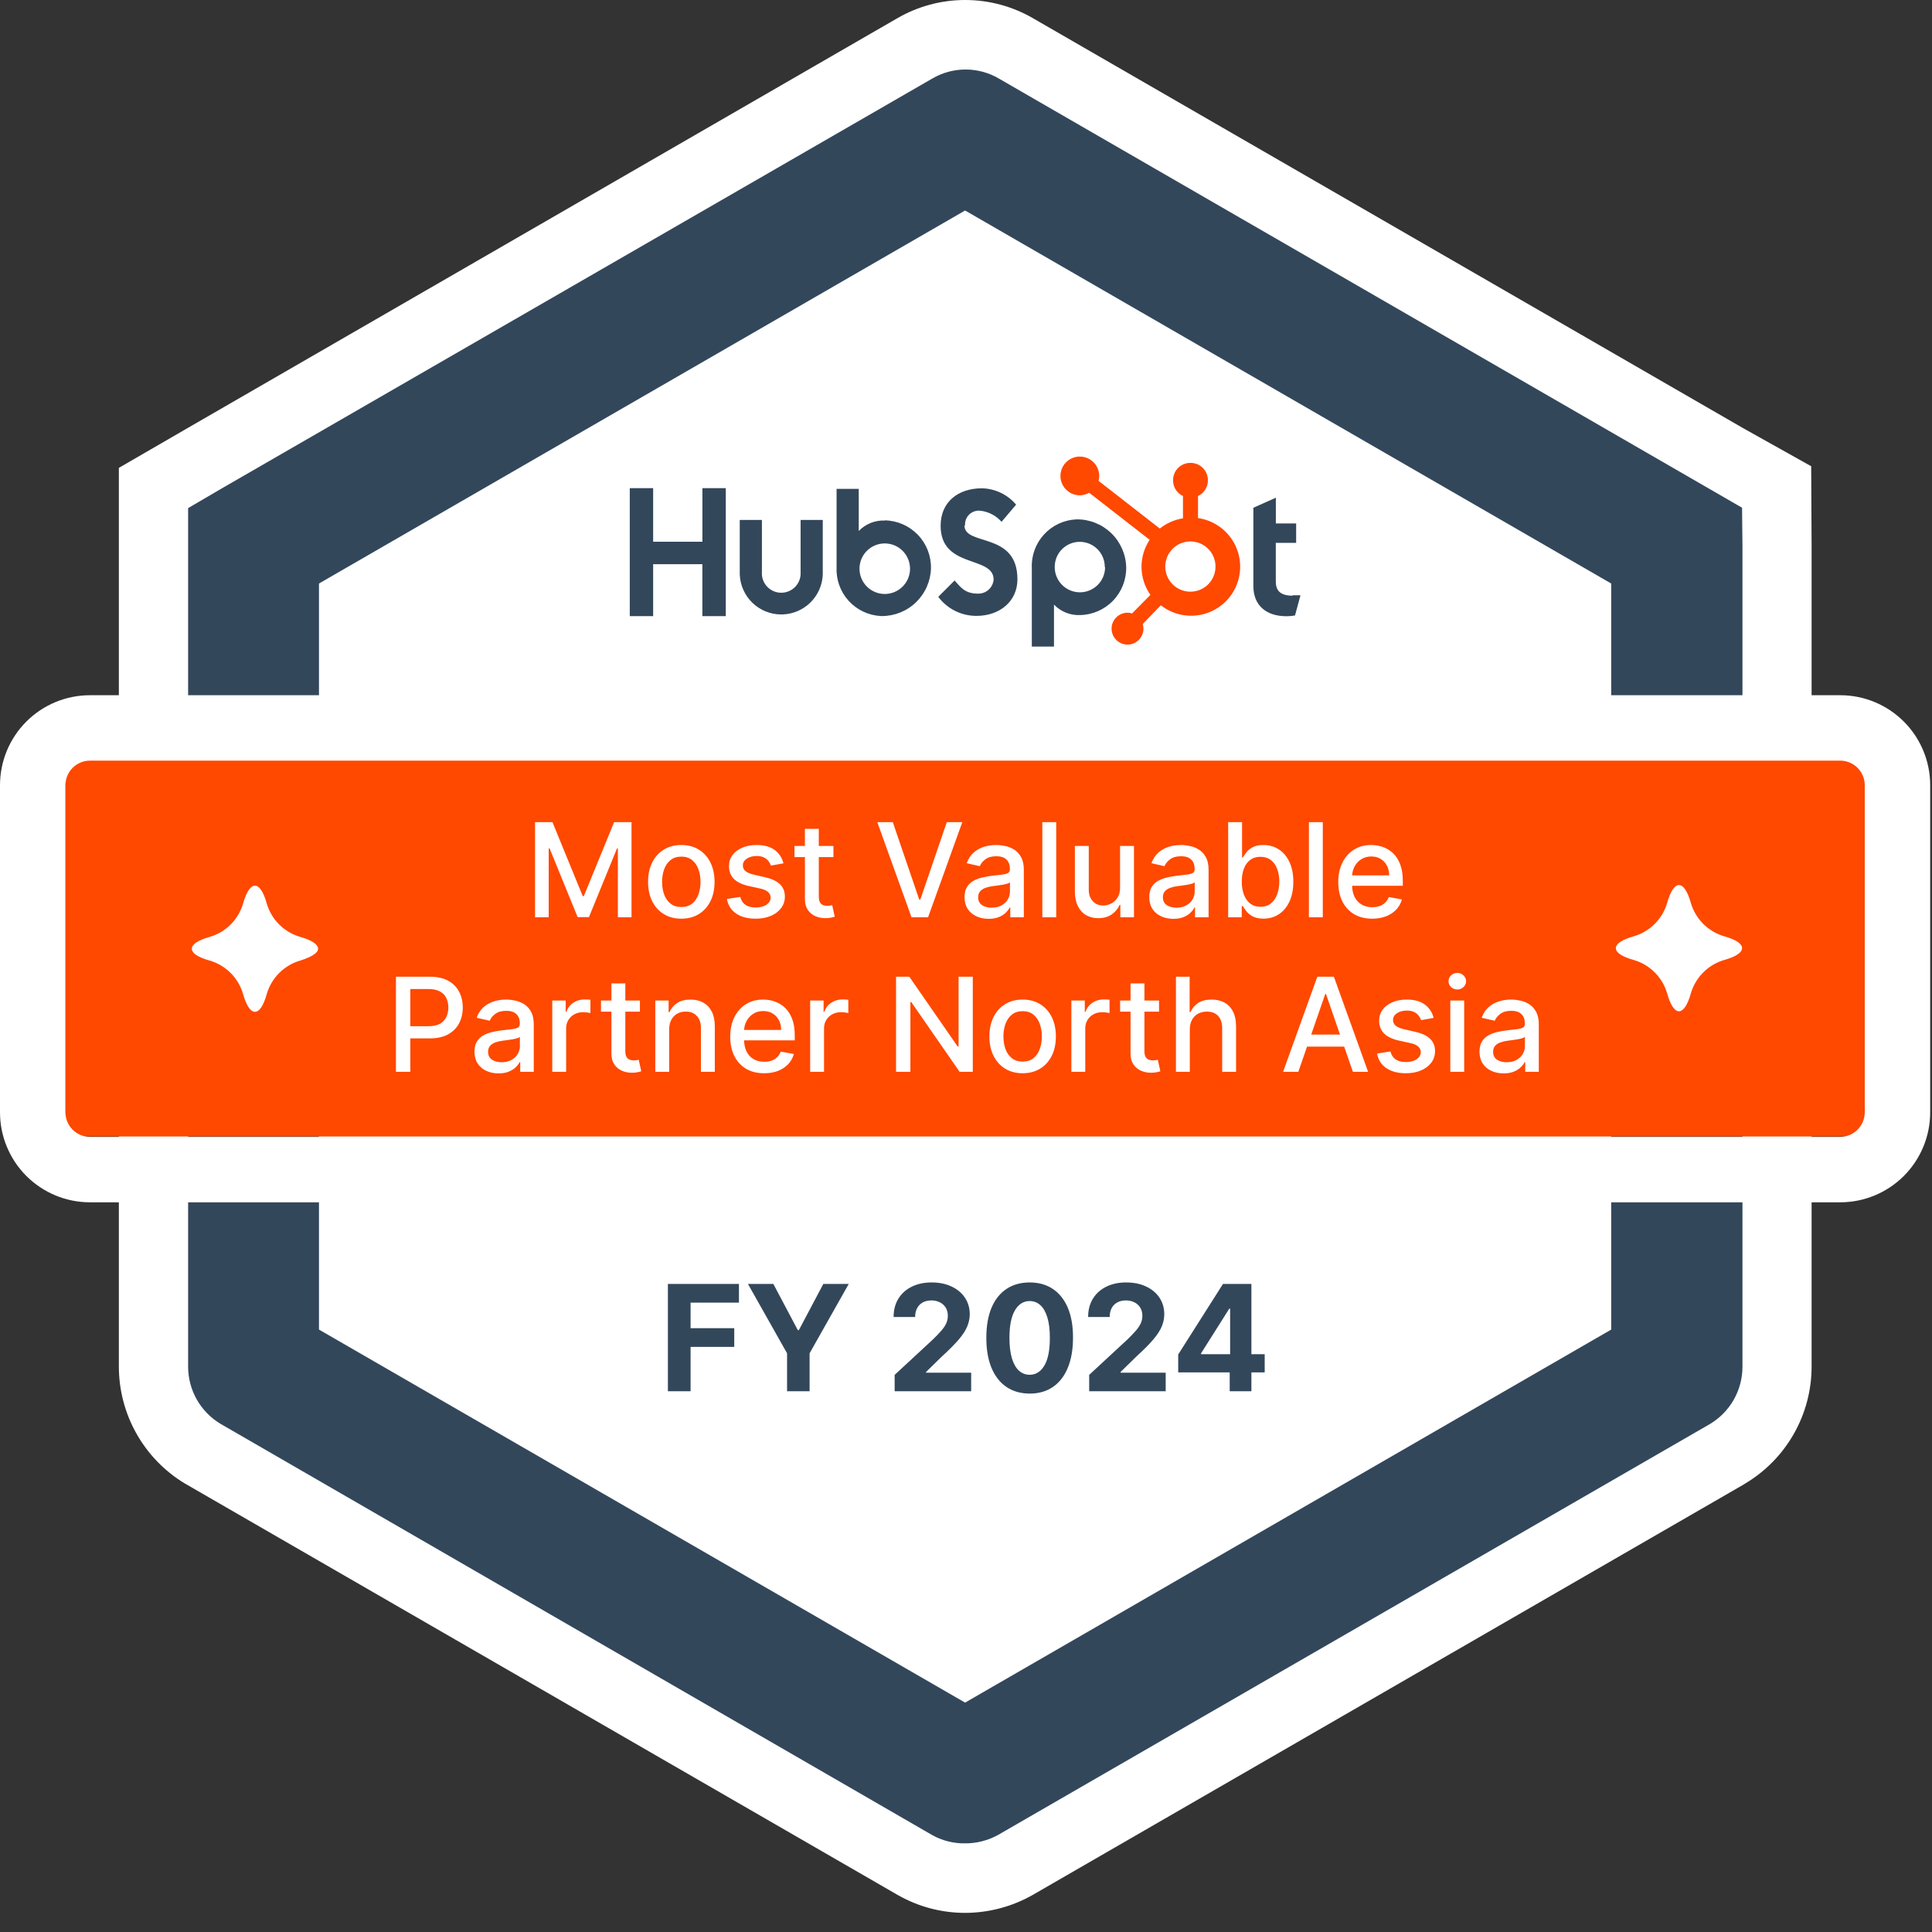
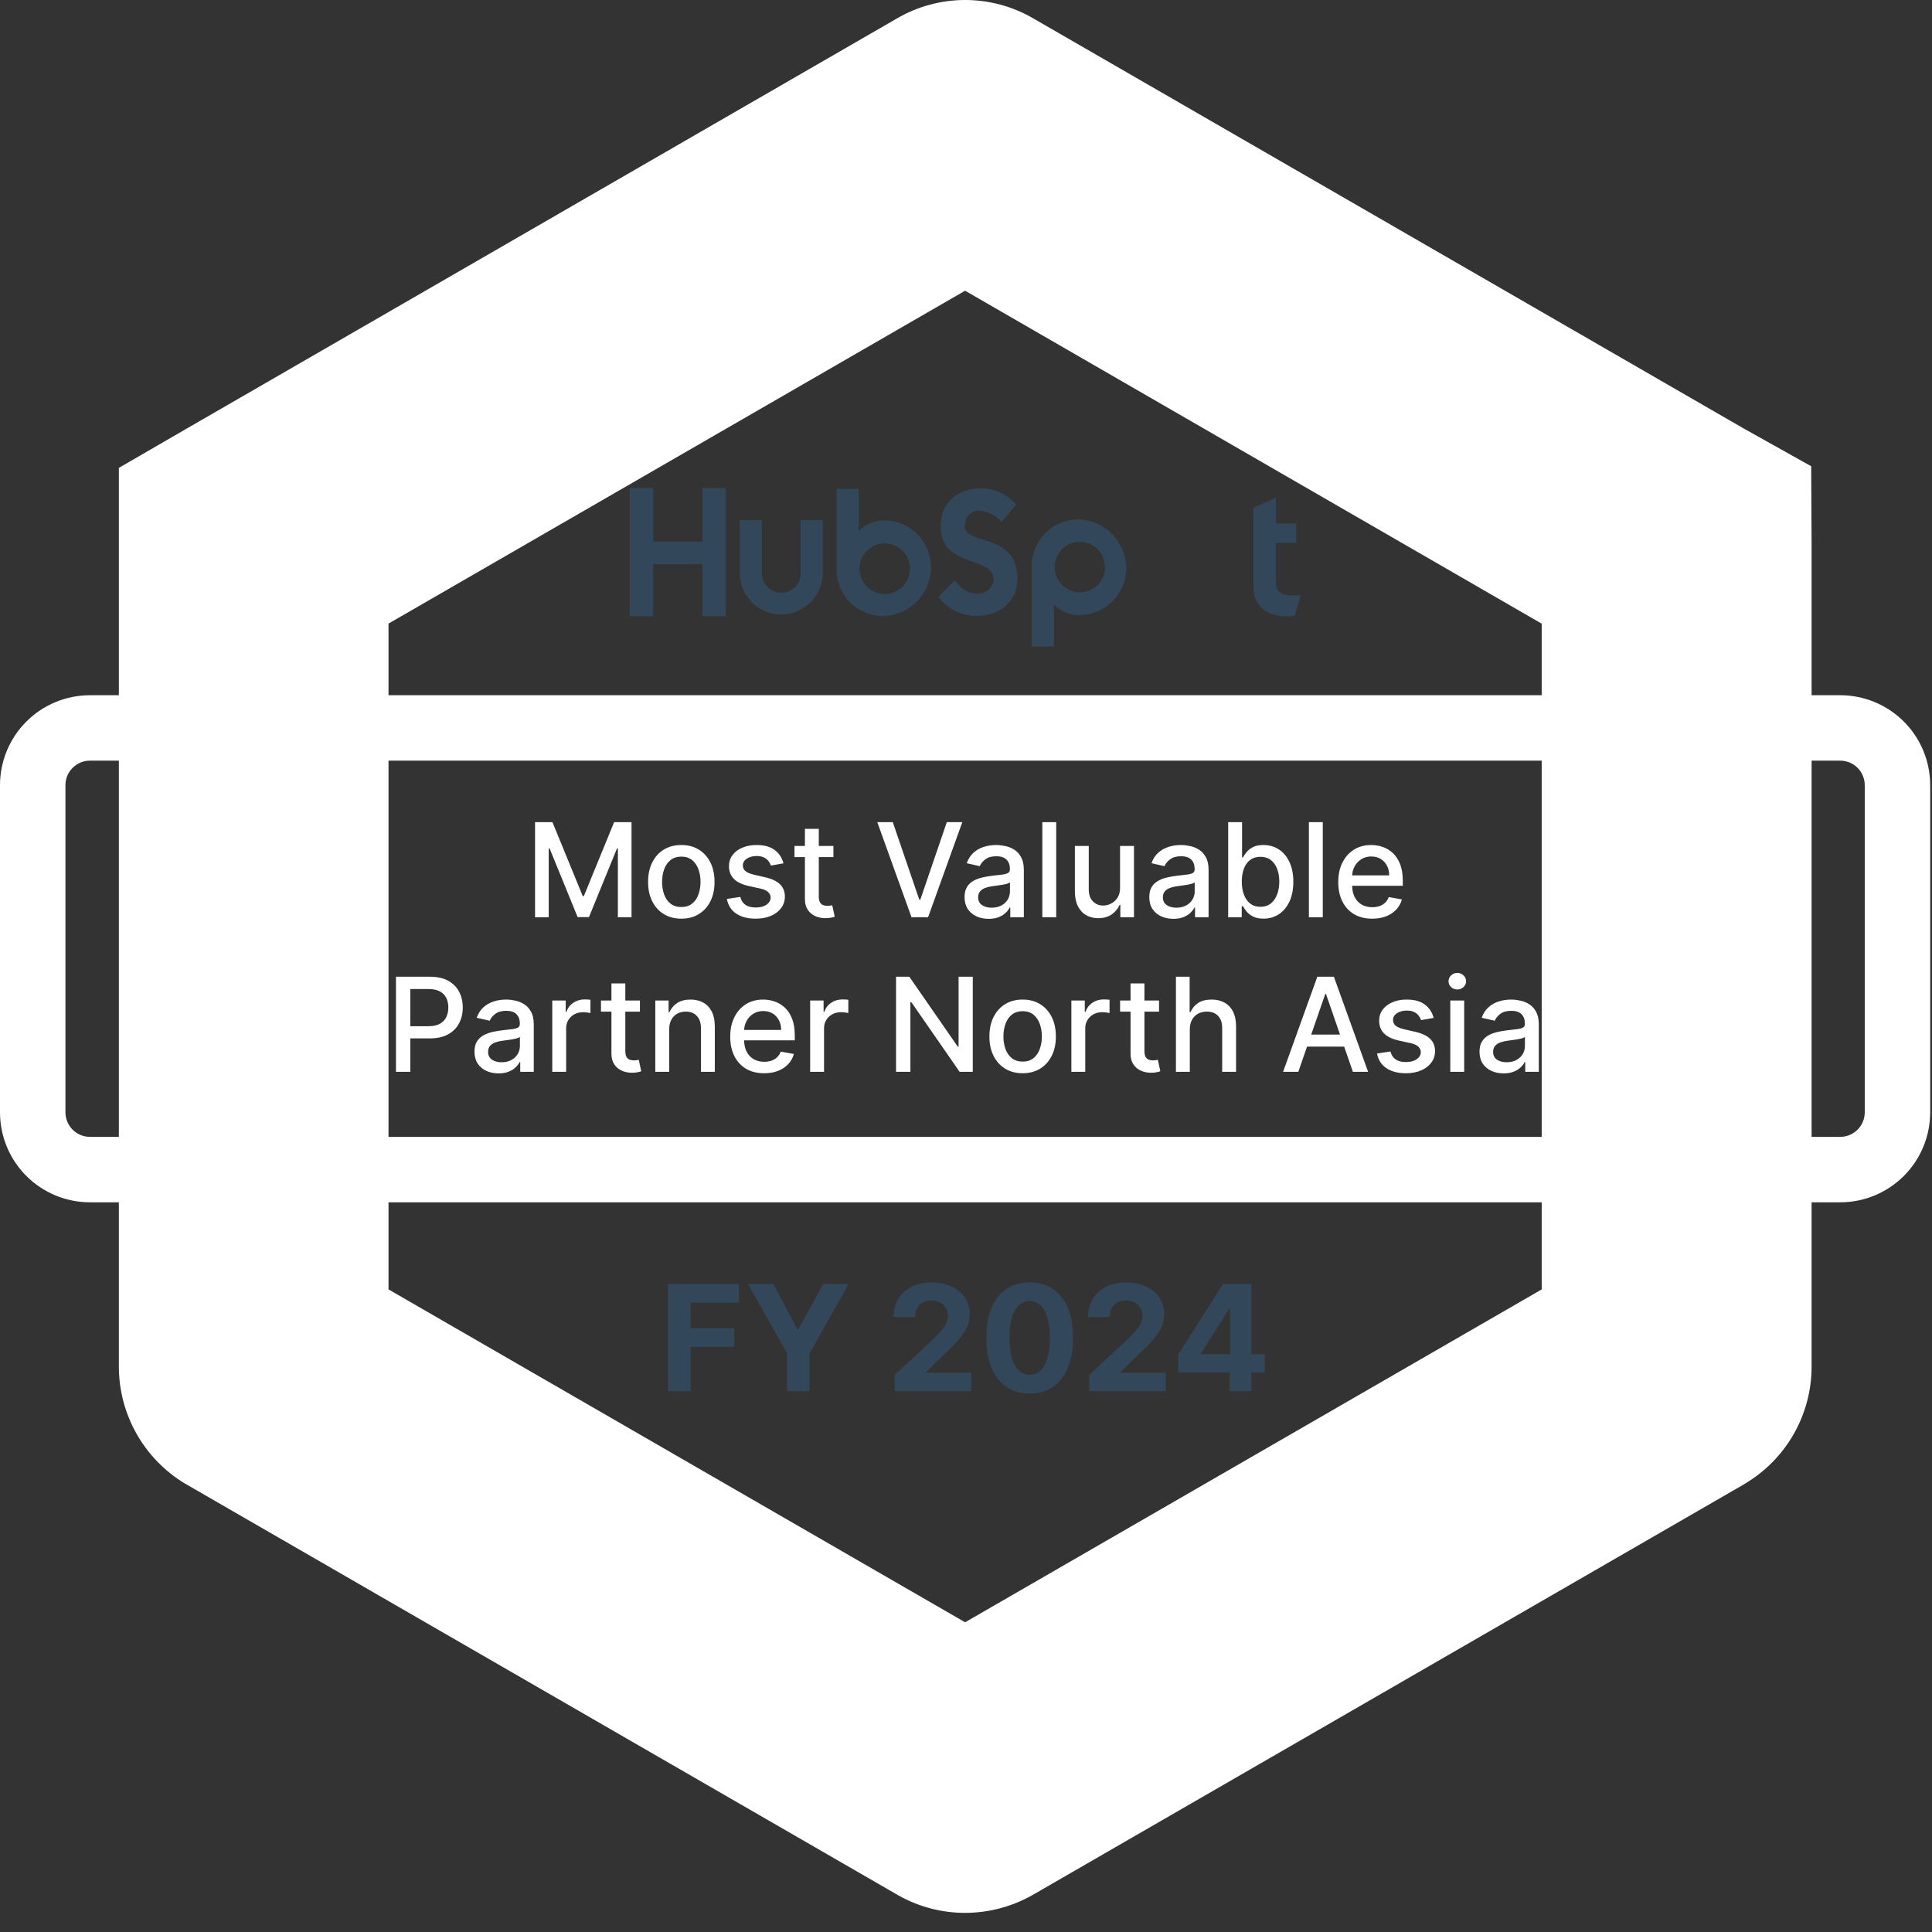
<svg xmlns="http://www.w3.org/2000/svg" width="400" height="400" viewBox="0 0 400 400" fill="none">
  <rect x="0" y="0" width="400" height="400" fill="#333333" stroke="none" />
-   <path d="M347.13 282.992V113.085C347.13 113.055 347.122 113.025 347.107 112.999C347.092 112.972 347.071 112.95 347.046 112.933L199.898 27.978C199.873 27.962 199.843 27.953 199.813 27.953C199.783 27.953 199.754 27.962 199.729 27.978L52.581 112.933C52.556 112.949 52.535 112.972 52.52 112.998C52.505 113.025 52.497 113.054 52.496 113.085V282.992C52.497 283.023 52.505 283.052 52.52 283.079C52.534 283.105 52.555 283.128 52.581 283.144L199.813 368.097C199.838 368.114 199.867 368.123 199.898 368.123C199.928 368.123 199.957 368.114 199.982 368.097L347.13 283.144C347.141 283.12 347.147 283.094 347.147 283.068C347.147 283.042 347.141 283.016 347.13 282.992Z" fill="white" />
  <path d="M199.815 396.04C195 396.043 190.265 394.807 186.066 392.45L185.795 392.298L38.156 307.074C34.028 304.553 30.615 301.016 28.244 296.8C25.872 292.585 24.621 287.832 24.609 282.995V96.867L38.762 88.672L185.727 3.804C190.007 1.312 194.871 0 199.824 0C204.776 0 209.64 1.312 213.921 3.804L360.882 88.638L374.987 96.529L375.072 113.022V282.995C375.063 287.869 373.789 292.658 371.376 296.893C368.963 301.128 365.494 304.665 361.306 307.159L361.018 307.345L213.869 392.294C209.588 394.74 204.745 396.03 199.815 396.04ZM80.437 266.959L199.815 335.876L319.193 266.959V129.124L199.815 60.19L80.437 129.108V266.959Z" fill="white" />
-   <path d="M347.13 282.992V113.085C347.13 113.055 347.122 113.025 347.107 112.999C347.092 112.972 347.071 112.95 347.046 112.933L199.898 27.978C199.873 27.962 199.843 27.953 199.813 27.953C199.783 27.953 199.754 27.962 199.729 27.978L52.581 112.933C52.556 112.949 52.535 112.972 52.52 112.998C52.505 113.025 52.497 113.054 52.496 113.085V282.992C52.497 283.023 52.505 283.052 52.52 283.079C52.534 283.105 52.555 283.128 52.581 283.144L199.813 368.097C199.838 368.114 199.867 368.123 199.898 368.123C199.928 368.123 199.957 368.114 199.982 368.097L347.13 283.144C347.141 283.12 347.147 283.094 347.147 283.068C347.147 283.042 347.141 283.016 347.13 282.992Z" fill="white" />
-   <path d="M199.813 381.648C197.446 381.685 195.111 381.102 193.04 379.955L45.587 294.748C43.567 293.522 41.896 291.797 40.734 289.74C39.571 287.682 38.957 285.36 38.949 282.997V105.199L45.861 101.152L193.037 16.251C195.123 15.033 197.496 14.391 199.912 14.391C202.328 14.391 204.701 15.033 206.787 16.251L360.674 105.118L360.759 113.093V282.997C360.755 285.391 360.128 287.742 358.941 289.82C357.754 291.898 356.046 293.631 353.986 294.85L206.67 379.887C204.573 381.052 202.212 381.658 199.813 381.648ZM66.042 275.275L199.813 352.507L333.584 275.275V120.812L199.813 43.581L66.042 120.812V275.275Z" fill="#33475B" />
-   <path d="M384.085 157.406H15.535C14.437 157.406 13.547 158.296 13.547 159.394V233.31C13.547 234.408 14.437 235.298 15.535 235.298H384.085C385.183 235.298 386.073 234.408 386.073 233.31V159.394C386.073 158.296 385.183 157.406 384.085 157.406Z" fill="#FF4800" />
  <path d="M380.996 157.484C382.343 157.484 383.635 158.019 384.588 158.972C385.541 159.925 386.076 161.217 386.076 162.564V230.296C386.076 231.643 385.541 232.935 384.588 233.888C383.635 234.841 382.343 235.376 380.996 235.376H18.629C17.282 235.376 15.99 234.841 15.037 233.888C14.084 232.935 13.549 231.643 13.549 230.296V162.564C13.549 161.217 14.084 159.925 15.037 158.972C15.99 158.019 17.282 157.484 18.629 157.484H380.996ZM380.996 143.938H18.629C13.688 143.938 8.95 145.9 5.456 149.394C1.963 152.887 0 157.626 0 162.567V230.296C0 235.237 1.963 239.975 5.456 243.469C8.95 246.962 13.688 248.925 18.629 248.925H380.996C385.937 248.925 390.675 246.962 394.169 243.469C397.662 239.975 399.625 235.237 399.625 230.296V162.564C399.624 157.624 397.661 152.886 394.168 149.393C390.674 145.9 385.936 143.937 380.996 143.938Z" fill="white" />
-   <path d="M248.035 107.315V102.693C248.645 102.41 249.162 101.958 249.525 101.391C249.888 100.824 250.082 100.166 250.083 99.493V99.391C250.078 98.45 249.702 97.548 249.037 96.883C248.371 96.217 247.47 95.841 246.529 95.837H246.427C245.484 95.837 244.58 96.211 243.914 96.877C243.247 97.544 242.873 98.448 242.873 99.391V99.493C242.874 100.166 243.068 100.824 243.431 101.391C243.793 101.958 244.31 102.41 244.921 102.693V107.315C243.166 107.589 241.514 108.319 240.129 109.432L227.446 99.558C227.534 99.232 227.58 98.896 227.582 98.558C227.585 97.766 227.354 96.989 226.918 96.327C226.481 95.665 225.858 95.148 225.128 94.84C224.397 94.531 223.591 94.446 222.812 94.595C222.034 94.744 221.316 95.12 220.751 95.676C220.185 96.232 219.797 96.943 219.635 97.719C219.474 98.495 219.545 99.302 219.841 100.038C220.137 100.773 220.644 101.405 221.298 101.852C221.953 102.3 222.725 102.544 223.518 102.554C224.215 102.552 224.898 102.365 225.499 102.013L238.03 111.766C236.923 113.419 236.334 115.364 236.336 117.353C236.342 119.432 236.986 121.46 238.18 123.161L234.387 127.006C234.081 126.903 233.761 126.852 233.439 126.853C232.786 126.853 232.148 127.047 231.605 127.41C231.062 127.773 230.638 128.288 230.388 128.892C230.138 129.495 230.073 130.159 230.201 130.8C230.328 131.44 230.642 132.028 231.104 132.49C231.566 132.952 232.154 133.266 232.795 133.393C233.435 133.521 234.099 133.456 234.702 133.206C235.306 132.956 235.822 132.532 236.184 131.989C236.547 131.446 236.741 130.808 236.741 130.155V130.139C236.734 129.823 236.683 129.509 236.589 129.207L240.331 125.313C241.557 126.275 242.988 126.943 244.513 127.263C246.039 127.584 247.618 127.549 249.127 127.162C250.637 126.775 252.038 126.045 253.22 125.03C254.403 124.015 255.336 122.742 255.948 121.308C256.56 119.874 256.833 118.319 256.748 116.762C256.662 115.206 256.219 113.691 255.454 112.333C254.689 110.975 253.622 109.811 252.335 108.932C251.048 108.053 249.576 107.481 248.033 107.262M246.475 122.502C245.446 122.505 244.439 122.204 243.582 121.635C242.725 121.067 242.055 120.257 241.659 119.307C241.262 118.358 241.155 117.313 241.353 116.303C241.55 115.294 242.042 114.365 242.767 113.636C243.492 112.906 244.417 112.408 245.426 112.204C246.434 112 247.48 112.1 248.432 112.491C249.383 112.882 250.197 113.546 250.771 114.399C251.346 115.253 251.653 116.258 251.656 117.286V117.32C251.656 118.695 251.11 120.012 250.139 120.984C249.167 121.956 247.849 122.502 246.475 122.502Z" fill="#FF4800" />
  <path d="M213.627 133.862V117.69C213.627 117.641 213.624 117.588 213.622 117.536C213.526 114.978 214.451 112.486 216.193 110.61C217.934 108.734 220.349 107.626 222.907 107.53C225.576 107.503 228.148 108.527 230.068 110.38C231.988 112.234 233.101 114.768 233.168 117.436C233.214 120.016 232.234 122.508 230.443 124.366C228.653 126.223 226.198 127.294 223.619 127.343C222.616 127.387 221.615 127.217 220.683 126.843C219.752 126.469 218.911 125.9 218.217 125.174V133.863L213.627 133.862ZM218.367 117.336C218.356 118.023 218.482 118.706 218.736 119.344C218.99 119.983 219.368 120.565 219.848 121.057C220.328 121.55 220.901 121.942 221.533 122.212C222.165 122.482 222.844 122.624 223.532 122.631C224.219 122.638 224.901 122.508 225.538 122.251C226.175 121.993 226.755 121.612 227.245 121.129C227.734 120.646 228.123 120.071 228.39 119.437C228.656 118.804 228.795 118.124 228.797 117.436L228.732 117.387C228.735 116.707 228.604 116.033 228.347 115.403C228.09 114.773 227.711 114.2 227.232 113.716C226.754 113.233 226.184 112.848 225.557 112.585C224.93 112.321 224.257 112.184 223.576 112.18C222.896 112.177 222.221 112.308 221.591 112.565C220.962 112.822 220.389 113.201 219.905 113.68C219.421 114.158 219.037 114.727 218.773 115.355C218.51 115.982 218.372 116.656 218.369 117.336H218.367ZM266.271 127.58C262.36 127.58 259.496 125.498 259.496 121.347V105.126L264.153 103.044V108.376H268.353V112.391H264.14V120.349C264.14 122.143 264.903 123.329 267.629 123.329L267.645 123.244H269.253L268.119 127.426C267.58 127.53 267.032 127.582 266.483 127.582C266.413 127.583 266.343 127.582 266.273 127.58H266.271ZM145.42 127.564V116.81H135.228V127.564H130.387V101.062H135.228V112.155H145.423V101.062H150.266V127.564H145.42ZM182.485 127.548C182.434 127.548 182.381 127.544 182.33 127.54C181.064 127.472 179.825 127.156 178.681 126.609C177.538 126.062 176.513 125.296 175.666 124.353C174.819 123.411 174.166 122.31 173.744 121.115C173.322 119.92 173.139 118.653 173.207 117.387V101.215H177.795V109.937C178.494 109.209 179.341 108.639 180.279 108.266C181.216 107.892 182.223 107.723 183.231 107.77L183.196 107.735C185.776 107.784 188.231 108.854 190.022 110.712C191.813 112.569 192.794 115.062 192.748 117.641C192.682 120.291 191.583 122.81 189.686 124.661C187.789 126.511 185.243 127.548 182.593 127.548L182.485 127.548ZM183.163 112.512C182.13 112.516 181.12 112.825 180.263 113.401C179.405 113.977 178.738 114.795 178.344 115.75C177.95 116.705 177.848 117.756 178.051 118.769C178.253 119.782 178.751 120.713 179.482 121.443C180.213 122.174 181.143 122.671 182.157 122.873C183.17 123.076 184.22 122.973 185.175 122.579C186.131 122.185 186.948 121.517 187.524 120.659C188.1 119.801 188.409 118.792 188.412 117.759V117.726C188.407 116.341 187.854 115.015 186.874 114.038C185.894 113.06 184.566 112.512 183.182 112.512L183.163 112.512ZM194.255 123.566L197.64 120.181C198.891 121.585 199.774 122.907 202.483 122.907C203.292 122.927 204.079 122.636 204.68 122.094C205.282 121.552 205.653 120.8 205.718 119.993C205.718 114.964 194.746 117.81 194.746 108.852C194.746 104.009 198.25 101.095 203.331 101.095C204.678 101.131 206.001 101.451 207.215 102.035C208.429 102.619 209.506 103.453 210.374 104.483L207.36 108.038C206.251 106.771 204.714 105.957 203.043 105.751C202.619 105.692 202.186 105.729 201.779 105.859C201.371 105.99 200.998 106.211 200.687 106.505C200.376 106.8 200.136 107.16 199.984 107.56C199.832 107.96 199.771 108.39 199.808 108.816L199.676 108.765C199.676 113.168 210.648 109.967 210.648 119.942C210.648 124.564 206.906 127.512 202.181 127.512H202.135C200.605 127.513 199.096 127.157 197.728 126.471C196.36 125.786 195.171 124.792 194.255 123.566ZM153.157 118.996V107.65H157.746V118.996C157.82 120.008 158.274 120.955 159.017 121.646C159.76 122.337 160.737 122.72 161.751 122.72C162.766 122.72 163.743 122.337 164.486 121.646C165.229 120.955 165.683 120.008 165.756 118.996V107.65H170.345V118.996C170.25 121.143 169.354 123.177 167.834 124.697C166.313 126.217 164.279 127.112 162.132 127.208C162 127.213 161.871 127.217 161.745 127.217C159.531 127.215 157.403 126.358 155.804 124.827C154.205 123.296 153.258 121.207 153.16 118.995L153.157 118.996Z" fill="#33475B" />
  <path d="M65.853 196.433C65.853 195.485 64.465 194.638 62.233 193.998C60.56 193.528 59.035 192.637 57.805 191.409C56.575 190.182 55.68 188.66 55.206 186.988C54.579 184.736 53.715 183.367 52.785 183.367C51.854 183.367 50.99 184.739 50.349 186.988C49.877 188.658 48.985 190.179 47.758 191.406C46.53 192.633 45.009 193.525 43.339 193.998C41.087 194.641 39.719 195.488 39.719 196.433C39.719 197.378 41.09 198.228 43.339 198.854C45.011 199.328 46.533 200.223 47.761 201.454C48.988 202.684 49.879 204.208 50.349 205.881C50.993 208.119 51.84 209.488 52.785 209.488C53.73 209.488 54.58 208.116 55.206 205.881C55.678 204.206 56.572 202.681 57.802 201.45C59.032 200.22 60.558 199.326 62.233 198.854C64.465 198.125 65.853 197.312 65.853 196.433Z" fill="white" />
  <path d="M360.679 196.309C360.679 195.36 359.307 194.514 357.058 193.873C355.388 193.401 353.867 192.509 352.64 191.281C351.412 190.054 350.52 188.533 350.048 186.863C349.404 184.625 348.558 183.242 347.612 183.242C346.667 183.242 345.817 184.63 345.19 186.863C344.717 188.535 343.822 190.057 342.592 191.285C341.361 192.512 339.837 193.403 338.163 193.873C335.925 194.517 334.543 195.364 334.543 196.309C334.543 197.254 335.931 198.104 338.163 198.73C339.838 199.202 341.364 200.096 342.595 201.326C343.825 202.556 344.719 204.082 345.19 205.757C345.817 207.995 346.681 209.377 347.612 209.377C348.544 209.377 349.407 207.989 350.048 205.757C350.518 204.084 351.409 202.559 352.637 201.329C353.864 200.099 355.387 199.204 357.058 198.73C359.221 198.12 360.679 197.257 360.679 196.309Z" fill="white" />
  <path d="M110.778 170.221H114.382L120.649 185.523H120.88L127.147 170.221H130.751V189.906H127.926V175.661H127.743L121.937 189.877H119.592L113.786 175.652H113.604V189.906H110.778V170.221ZM141.058 190.204C139.674 190.204 138.466 189.887 137.434 189.253C136.403 188.618 135.602 187.731 135.031 186.59C134.461 185.449 134.176 184.117 134.176 182.592C134.176 181.06 134.461 179.721 135.031 178.574C135.602 177.427 136.403 176.536 137.434 175.902C138.466 175.267 139.674 174.95 141.058 174.95C142.442 174.95 143.65 175.267 144.682 175.902C145.713 176.536 146.514 177.427 147.085 178.574C147.655 179.721 147.94 181.06 147.94 182.592C147.94 184.117 147.655 185.449 147.085 186.59C146.514 187.731 145.713 188.618 144.682 189.253C143.65 189.887 142.442 190.204 141.058 190.204ZM141.068 187.792C141.965 187.792 142.708 187.555 143.298 187.08C143.887 186.606 144.323 185.975 144.605 185.187C144.893 184.399 145.037 183.53 145.037 182.582C145.037 181.64 144.893 180.775 144.605 179.987C144.323 179.192 143.887 178.555 143.298 178.074C142.708 177.593 141.965 177.353 141.068 177.353C140.164 177.353 139.414 177.593 138.818 178.074C138.229 178.555 137.79 179.192 137.501 179.987C137.22 180.775 137.079 181.64 137.079 182.582C137.079 183.53 137.22 184.399 137.501 185.187C137.79 185.975 138.229 186.606 138.818 187.08C139.414 187.555 140.164 187.792 141.068 187.792ZM162.211 178.747L159.607 179.208C159.498 178.875 159.325 178.558 159.088 178.257C158.857 177.955 158.543 177.709 158.146 177.516C157.748 177.324 157.252 177.228 156.656 177.228C155.842 177.228 155.163 177.411 154.618 177.776C154.073 178.135 153.801 178.599 153.801 179.17C153.801 179.663 153.984 180.06 154.349 180.362C154.714 180.663 155.304 180.909 156.117 181.102L158.463 181.64C159.821 181.954 160.834 182.438 161.5 183.091C162.167 183.745 162.5 184.594 162.5 185.639C162.5 186.523 162.244 187.311 161.731 188.003C161.225 188.689 160.517 189.227 159.607 189.618C158.703 190.009 157.655 190.204 156.464 190.204C154.81 190.204 153.461 189.852 152.417 189.147C151.372 188.436 150.732 187.426 150.494 186.119L153.272 185.696C153.445 186.42 153.801 186.968 154.339 187.34C154.878 187.705 155.579 187.888 156.444 187.888C157.386 187.888 158.139 187.692 158.703 187.301C159.267 186.904 159.549 186.42 159.549 185.85C159.549 185.389 159.376 185.001 159.03 184.687C158.69 184.373 158.168 184.136 157.463 183.976L154.964 183.428C153.586 183.114 152.567 182.614 151.907 181.928C151.254 181.243 150.927 180.374 150.927 179.323C150.927 178.452 151.171 177.689 151.658 177.036C152.145 176.382 152.817 175.873 153.676 175.508C154.535 175.136 155.518 174.95 156.627 174.95C158.223 174.95 159.478 175.296 160.395 175.988C161.311 176.674 161.917 177.593 162.211 178.747ZM172.552 175.142V177.449H164.487V175.142H172.552ZM166.65 171.605H169.524V185.571C169.524 186.129 169.607 186.548 169.774 186.83C169.94 187.106 170.155 187.295 170.418 187.398C170.687 187.494 170.978 187.542 171.292 187.542C171.523 187.542 171.725 187.526 171.898 187.494C172.071 187.462 172.206 187.436 172.302 187.417L172.821 189.791C172.654 189.855 172.417 189.919 172.109 189.983C171.802 190.054 171.417 190.092 170.956 190.098C170.2 190.111 169.495 189.977 168.841 189.695C168.188 189.413 167.659 188.977 167.255 188.388C166.852 187.798 166.65 187.058 166.65 186.167V171.605ZM184.845 170.221L190.324 186.254H190.545L196.024 170.221H199.234L192.15 189.906H188.719L181.635 170.221H184.845ZM204.689 190.233C203.754 190.233 202.908 190.06 202.152 189.714C201.395 189.362 200.796 188.852 200.354 188.186C199.918 187.519 199.701 186.702 199.701 185.735C199.701 184.902 199.861 184.216 200.181 183.678C200.502 183.139 200.934 182.713 201.479 182.399C202.023 182.085 202.632 181.848 203.305 181.688C203.978 181.528 204.664 181.406 205.362 181.323C206.246 181.22 206.964 181.137 207.515 181.073C208.066 181.002 208.467 180.89 208.717 180.736C208.967 180.583 209.091 180.333 209.091 179.987V179.919C209.091 179.08 208.854 178.43 208.38 177.968C207.912 177.507 207.214 177.276 206.285 177.276C205.317 177.276 204.555 177.491 203.997 177.92C203.446 178.343 203.065 178.814 202.853 179.333L200.152 178.718C200.473 177.821 200.941 177.097 201.556 176.546C202.177 175.988 202.892 175.584 203.699 175.334C204.507 175.078 205.356 174.95 206.246 174.95C206.836 174.95 207.461 175.021 208.121 175.161C208.787 175.296 209.409 175.546 209.985 175.911C210.569 176.276 211.046 176.799 211.418 177.478C211.789 178.151 211.975 179.025 211.975 180.102V189.906H209.168V187.888H209.053C208.867 188.259 208.588 188.625 208.217 188.984C207.845 189.342 207.368 189.64 206.785 189.877C206.201 190.115 205.503 190.233 204.689 190.233ZM205.314 187.926C206.109 187.926 206.788 187.769 207.352 187.455C207.922 187.141 208.355 186.731 208.649 186.225C208.951 185.712 209.101 185.164 209.101 184.581V182.678C208.999 182.781 208.8 182.877 208.505 182.966C208.217 183.05 207.887 183.123 207.515 183.187C207.143 183.245 206.781 183.3 206.429 183.351C206.077 183.396 205.782 183.434 205.545 183.466C204.987 183.537 204.478 183.655 204.016 183.822C203.561 183.988 203.196 184.229 202.921 184.543C202.651 184.85 202.517 185.26 202.517 185.773C202.517 186.484 202.78 187.023 203.305 187.388C203.831 187.747 204.5 187.926 205.314 187.926ZM218.677 170.221V189.906H215.803V170.221H218.677ZM231.896 183.783V175.142H234.779V189.906H231.954V187.349H231.8C231.46 188.138 230.915 188.794 230.166 189.32C229.422 189.839 228.496 190.098 227.388 190.098C226.439 190.098 225.6 189.89 224.87 189.474C224.145 189.051 223.575 188.426 223.159 187.599C222.748 186.773 222.543 185.751 222.543 184.533V175.142H225.417V184.187C225.417 185.193 225.696 185.994 226.254 186.59C226.811 187.186 227.535 187.484 228.426 187.484C228.964 187.484 229.499 187.349 230.031 187.08C230.569 186.811 231.015 186.404 231.367 185.86C231.726 185.315 231.902 184.623 231.896 183.783ZM242.938 190.233C242.002 190.233 241.156 190.06 240.4 189.714C239.644 189.362 239.045 188.852 238.603 188.186C238.167 187.519 237.949 186.702 237.949 185.735C237.949 184.902 238.109 184.216 238.43 183.678C238.75 183.139 239.183 182.713 239.727 182.399C240.272 182.085 240.881 181.848 241.554 181.688C242.226 181.528 242.912 181.406 243.61 181.323C244.495 181.22 245.212 181.137 245.764 181.073C246.315 181.002 246.715 180.89 246.965 180.736C247.215 180.583 247.34 180.333 247.34 179.987V179.919C247.34 179.08 247.103 178.43 246.629 177.968C246.161 177.507 245.462 177.276 244.533 177.276C243.566 177.276 242.803 177.491 242.246 177.92C241.694 178.343 241.313 178.814 241.102 179.333L238.401 178.718C238.721 177.821 239.189 177.097 239.804 176.546C240.426 175.988 241.14 175.584 241.948 175.334C242.755 175.078 243.604 174.95 244.495 174.95C245.084 174.95 245.709 175.021 246.369 175.161C247.036 175.296 247.657 175.546 248.234 175.911C248.817 176.276 249.294 176.799 249.666 177.478C250.038 178.151 250.224 179.025 250.224 180.102V189.906H247.417V187.888H247.301C247.116 188.259 246.837 188.625 246.465 188.984C246.094 189.342 245.616 189.64 245.033 189.877C244.45 190.115 243.751 190.233 242.938 190.233ZM243.562 187.926C244.357 187.926 245.036 187.769 245.6 187.455C246.17 187.141 246.603 186.731 246.898 186.225C247.199 185.712 247.35 185.164 247.35 184.581V182.678C247.247 182.781 247.048 182.877 246.754 182.966C246.465 183.05 246.135 183.123 245.764 183.187C245.392 183.245 245.03 183.3 244.677 183.351C244.325 183.396 244.03 183.434 243.793 183.466C243.236 183.537 242.726 183.655 242.265 183.822C241.81 183.988 241.445 184.229 241.169 184.543C240.9 184.85 240.765 185.26 240.765 185.773C240.765 186.484 241.028 187.023 241.554 187.388C242.079 187.747 242.749 187.926 243.562 187.926ZM254.282 189.906V170.221H257.156V177.536H257.329C257.496 177.228 257.736 176.872 258.05 176.469C258.364 176.065 258.8 175.713 259.357 175.411C259.915 175.104 260.652 174.95 261.568 174.95C262.76 174.95 263.824 175.251 264.759 175.854C265.695 176.456 266.429 177.324 266.96 178.458C267.499 179.593 267.768 180.958 267.768 182.553C267.768 184.149 267.502 185.517 266.97 186.657C266.438 187.792 265.708 188.666 264.778 189.281C263.849 189.89 262.789 190.195 261.597 190.195C260.7 190.195 259.966 190.044 259.396 189.743C258.832 189.442 258.39 189.089 258.069 188.686C257.749 188.282 257.502 187.923 257.329 187.609H257.089V189.906H254.282ZM257.098 182.524C257.098 183.562 257.249 184.472 257.55 185.254C257.851 186.036 258.287 186.648 258.857 187.09C259.428 187.526 260.126 187.744 260.953 187.744C261.812 187.744 262.529 187.516 263.106 187.061C263.683 186.6 264.118 185.975 264.413 185.187C264.714 184.399 264.865 183.511 264.865 182.524C264.865 181.55 264.718 180.676 264.423 179.9C264.134 179.125 263.699 178.513 263.116 178.064C262.539 177.616 261.818 177.391 260.953 177.391C260.12 177.391 259.415 177.606 258.838 178.035C258.268 178.465 257.835 179.064 257.541 179.833C257.246 180.602 257.098 181.499 257.098 182.524ZM273.869 170.221V189.906H270.995V170.221H273.869ZM284.099 190.204C282.644 190.204 281.391 189.893 280.34 189.272C279.296 188.644 278.488 187.763 277.918 186.629C277.354 185.488 277.072 184.152 277.072 182.62C277.072 181.108 277.354 179.775 277.918 178.622C278.488 177.468 279.283 176.568 280.302 175.921C281.327 175.274 282.525 174.95 283.897 174.95C284.73 174.95 285.537 175.088 286.319 175.363C287.101 175.639 287.802 176.071 288.424 176.661C289.045 177.25 289.536 178.016 289.895 178.958C290.253 179.894 290.433 181.031 290.433 182.37V183.389H278.697V181.236H287.616C287.616 180.48 287.463 179.81 287.155 179.227C286.848 178.638 286.415 178.173 285.858 177.834C285.306 177.494 284.659 177.324 283.916 177.324C283.108 177.324 282.404 177.523 281.801 177.92C281.205 178.311 280.744 178.824 280.417 179.458C280.097 180.086 279.937 180.768 279.937 181.505V183.187C279.937 184.174 280.11 185.014 280.456 185.706C280.808 186.398 281.298 186.927 281.926 187.292C282.554 187.651 283.288 187.83 284.127 187.83C284.672 187.83 285.169 187.753 285.617 187.599C286.066 187.439 286.453 187.202 286.78 186.888C287.107 186.574 287.357 186.186 287.53 185.725L290.25 186.215C290.032 187.016 289.641 187.718 289.078 188.32C288.52 188.916 287.818 189.381 286.972 189.714C286.133 190.041 285.175 190.204 284.099 190.204ZM81.979 221.906V202.221H88.996C90.527 202.221 91.796 202.5 92.802 203.057C93.808 203.615 94.561 204.377 95.061 205.345C95.561 206.306 95.811 207.389 95.811 208.594C95.811 209.805 95.558 210.894 95.051 211.862C94.552 212.823 93.795 213.585 92.783 214.149C91.777 214.707 90.511 214.986 88.986 214.986H84.161V212.467H88.717C89.685 212.467 90.47 212.301 91.072 211.967C91.674 211.628 92.117 211.166 92.398 210.583C92.68 210 92.821 209.337 92.821 208.594C92.821 207.85 92.68 207.19 92.398 206.614C92.117 206.037 91.671 205.585 91.062 205.258C90.46 204.932 89.665 204.768 88.679 204.768H84.949V221.906H81.979ZM103.226 222.233C102.291 222.233 101.445 222.06 100.689 221.714C99.933 221.362 99.334 220.852 98.891 220.186C98.456 219.519 98.238 218.702 98.238 217.735C98.238 216.902 98.398 216.216 98.718 215.678C99.039 215.139 99.471 214.713 100.016 214.399C100.561 214.085 101.169 213.848 101.842 213.688C102.515 213.528 103.201 213.406 103.899 213.323C104.784 213.22 105.501 213.137 106.052 213.073C106.603 213.002 107.004 212.89 107.254 212.736C107.504 212.583 107.629 212.333 107.629 211.987V211.919C107.629 211.08 107.392 210.43 106.917 209.968C106.45 209.507 105.751 209.276 104.822 209.276C103.854 209.276 103.092 209.491 102.534 209.92C101.983 210.343 101.602 210.814 101.391 211.333L98.689 210.718C99.01 209.821 99.478 209.097 100.093 208.546C100.714 207.988 101.429 207.584 102.236 207.334C103.044 207.078 103.893 206.95 104.784 206.95C105.373 206.95 105.998 207.021 106.658 207.161C107.324 207.296 107.946 207.546 108.523 207.911C109.106 208.276 109.583 208.799 109.955 209.478C110.326 210.151 110.512 211.025 110.512 212.102V221.906H107.706V219.888H107.59C107.404 220.259 107.126 220.625 106.754 220.984C106.382 221.342 105.905 221.64 105.322 221.877C104.739 222.115 104.04 222.233 103.226 222.233ZM103.851 219.926C104.646 219.926 105.325 219.769 105.889 219.455C106.459 219.141 106.892 218.731 107.187 218.225C107.488 217.712 107.638 217.164 107.638 216.581V214.678C107.536 214.781 107.337 214.877 107.042 214.966C106.754 215.05 106.424 215.123 106.052 215.187C105.681 215.245 105.319 215.3 104.966 215.351C104.614 215.396 104.319 215.434 104.082 215.466C103.524 215.537 103.015 215.655 102.554 215.822C102.099 215.988 101.733 216.229 101.458 216.543C101.189 216.85 101.054 217.26 101.054 217.773C101.054 218.484 101.317 219.023 101.842 219.388C102.368 219.747 103.037 219.926 103.851 219.926ZM114.34 221.906V207.142H117.118V209.488H117.272C117.541 208.693 118.015 208.068 118.694 207.613C119.38 207.152 120.155 206.921 121.021 206.921C121.2 206.921 121.411 206.928 121.655 206.94C121.905 206.953 122.1 206.969 122.241 206.988V209.737C122.126 209.705 121.921 209.67 121.626 209.632C121.331 209.587 121.037 209.564 120.742 209.564C120.063 209.564 119.457 209.709 118.925 209.997C118.4 210.279 117.983 210.673 117.676 211.179C117.368 211.679 117.214 212.249 117.214 212.89V221.906H114.34ZM132.492 207.142V209.449H124.428V207.142H132.492ZM126.591 203.605H129.465V217.571C129.465 218.129 129.548 218.548 129.715 218.83C129.881 219.106 130.096 219.295 130.359 219.398C130.628 219.494 130.919 219.542 131.233 219.542C131.464 219.542 131.666 219.526 131.839 219.494C132.012 219.462 132.146 219.436 132.243 219.417L132.762 221.791C132.595 221.855 132.358 221.919 132.05 221.983C131.743 222.054 131.358 222.092 130.897 222.098C130.141 222.111 129.436 221.977 128.782 221.695C128.129 221.413 127.6 220.977 127.196 220.388C126.793 219.798 126.591 219.058 126.591 218.167V203.605ZM138.546 213.14V221.906H135.672V207.142H138.43V209.545H138.613C138.952 208.763 139.484 208.135 140.208 207.661C140.939 207.187 141.859 206.95 142.967 206.95C143.973 206.95 144.854 207.161 145.61 207.584C146.367 208.001 146.953 208.623 147.369 209.449C147.786 210.276 147.994 211.298 147.994 212.515V221.906H145.12V212.861C145.12 211.791 144.841 210.955 144.284 210.353C143.726 209.744 142.961 209.44 141.987 209.44C141.32 209.44 140.728 209.584 140.208 209.872C139.696 210.16 139.289 210.583 138.988 211.141C138.693 211.692 138.546 212.358 138.546 213.14ZM158.212 222.204C156.757 222.204 155.504 221.893 154.453 221.272C153.409 220.644 152.602 219.763 152.031 218.629C151.467 217.488 151.185 216.152 151.185 214.62C151.185 213.108 151.467 211.775 152.031 210.622C152.602 209.468 153.396 208.568 154.415 207.921C155.44 207.274 156.639 206.95 158.01 206.95C158.843 206.95 159.65 207.088 160.432 207.363C161.214 207.639 161.916 208.071 162.537 208.661C163.159 209.25 163.649 210.016 164.008 210.958C164.367 211.894 164.546 213.031 164.546 214.37V215.389H152.81V213.236H161.73C161.73 212.48 161.576 211.81 161.268 211.227C160.961 210.638 160.528 210.173 159.971 209.834C159.42 209.494 158.772 209.324 158.029 209.324C157.222 209.324 156.517 209.523 155.914 209.92C155.318 210.311 154.857 210.824 154.53 211.458C154.21 212.086 154.05 212.768 154.05 213.505V215.187C154.05 216.174 154.223 217.014 154.569 217.706C154.921 218.398 155.411 218.927 156.039 219.292C156.667 219.651 157.401 219.83 158.241 219.83C158.785 219.83 159.282 219.753 159.73 219.599C160.179 219.439 160.567 219.202 160.893 218.888C161.22 218.574 161.47 218.186 161.643 217.725L164.363 218.215C164.145 219.016 163.755 219.718 163.191 220.32C162.633 220.916 161.932 221.381 161.086 221.714C160.246 222.041 159.288 222.204 158.212 222.204ZM167.735 221.906V207.142H170.513V209.488H170.666C170.936 208.693 171.41 208.068 172.089 207.613C172.775 207.152 173.55 206.921 174.415 206.921C174.595 206.921 174.806 206.928 175.049 206.94C175.299 206.953 175.495 206.969 175.636 206.988V209.737C175.52 209.705 175.315 209.67 175.021 209.632C174.726 209.587 174.431 209.564 174.136 209.564C173.457 209.564 172.852 209.709 172.32 209.997C171.794 210.279 171.378 210.673 171.07 211.179C170.763 211.679 170.609 212.249 170.609 212.89V221.906H167.735ZM201.405 202.221V221.906H198.676L188.67 207.469H188.487V221.906H185.517V202.221H188.266L198.282 216.677H198.464V202.221H201.405ZM211.726 222.204C210.342 222.204 209.134 221.887 208.103 221.253C207.071 220.618 206.27 219.731 205.7 218.59C205.129 217.449 204.844 216.117 204.844 214.592C204.844 213.06 205.129 211.721 205.7 210.574C206.27 209.427 207.071 208.536 208.103 207.902C209.134 207.267 210.342 206.95 211.726 206.95C213.11 206.95 214.318 207.267 215.35 207.902C216.382 208.536 217.183 209.427 217.753 210.574C218.323 211.721 218.609 213.06 218.609 214.592C218.609 216.117 218.323 217.449 217.753 218.59C217.183 219.731 216.382 220.618 215.35 221.253C214.318 221.887 213.11 222.204 211.726 222.204ZM211.736 219.792C212.633 219.792 213.376 219.555 213.966 219.08C214.555 218.606 214.991 217.975 215.273 217.187C215.562 216.399 215.706 215.53 215.706 214.582C215.706 213.64 215.562 212.775 215.273 211.987C214.991 211.192 214.555 210.555 213.966 210.074C213.376 209.593 212.633 209.353 211.736 209.353C210.832 209.353 210.083 209.593 209.487 210.074C208.897 210.555 208.458 211.192 208.17 211.987C207.888 212.775 207.747 213.64 207.747 214.582C207.747 215.53 207.888 216.399 208.17 217.187C208.458 217.975 208.897 218.606 209.487 219.08C210.083 219.555 210.832 219.792 211.736 219.792ZM221.817 221.906V207.142H224.594V209.488H224.748C225.017 208.693 225.492 208.068 226.171 207.613C226.856 207.152 227.632 206.921 228.497 206.921C228.676 206.921 228.888 206.928 229.131 206.94C229.381 206.953 229.577 206.969 229.718 206.988V209.737C229.602 209.705 229.397 209.67 229.102 209.632C228.808 209.587 228.513 209.564 228.218 209.564C227.539 209.564 226.933 209.709 226.401 209.997C225.876 210.279 225.459 210.673 225.152 211.179C224.844 211.679 224.691 212.249 224.691 212.89V221.906H221.817ZM239.969 207.142V209.449H231.904V207.142H239.969ZM234.067 203.605H236.941V217.571C236.941 218.129 237.024 218.548 237.191 218.83C237.357 219.106 237.572 219.295 237.835 219.398C238.104 219.494 238.396 219.542 238.71 219.542C238.94 219.542 239.142 219.526 239.315 219.494C239.488 219.462 239.623 219.436 239.719 219.417L240.238 221.791C240.071 221.855 239.834 221.919 239.527 221.983C239.219 222.054 238.835 222.092 238.373 222.098C237.617 222.111 236.912 221.977 236.259 221.695C235.605 221.413 235.076 220.977 234.673 220.388C234.269 219.798 234.067 219.058 234.067 218.167V203.605ZM246.339 213.14V221.906H243.465V202.221H246.301V209.545H246.483C246.829 208.751 247.358 208.119 248.069 207.652C248.781 207.184 249.71 206.95 250.857 206.95C251.869 206.95 252.753 207.158 253.51 207.575C254.272 207.991 254.862 208.613 255.278 209.44C255.701 210.26 255.913 211.285 255.913 212.515V221.906H253.039V212.861C253.039 211.778 252.76 210.939 252.202 210.343C251.645 209.741 250.87 209.44 249.876 209.44C249.197 209.44 248.588 209.584 248.05 209.872C247.518 210.16 247.098 210.583 246.791 211.141C246.49 211.692 246.339 212.358 246.339 213.14ZM268.805 221.906H265.652L272.736 202.221H276.167L283.251 221.906H280.099L274.533 205.797H274.38L268.805 221.906ZM269.333 214.197H279.56V216.697H269.333V214.197ZM296.821 210.747L294.216 211.208C294.107 210.875 293.934 210.558 293.697 210.257C293.467 209.955 293.153 209.709 292.755 209.516C292.358 209.324 291.861 209.228 291.265 209.228C290.452 209.228 289.772 209.411 289.228 209.776C288.683 210.135 288.411 210.599 288.411 211.17C288.411 211.663 288.593 212.06 288.959 212.362C289.324 212.663 289.913 212.909 290.727 213.102L293.072 213.64C294.431 213.954 295.443 214.438 296.11 215.091C296.776 215.745 297.11 216.594 297.11 217.639C297.11 218.523 296.853 219.311 296.341 220.003C295.834 220.689 295.126 221.227 294.216 221.618C293.313 222.009 292.265 222.204 291.073 222.204C289.42 222.204 288.071 221.852 287.027 221.147C285.982 220.436 285.341 219.426 285.104 218.119L287.882 217.696C288.055 218.42 288.411 218.968 288.949 219.34C289.487 219.705 290.189 219.888 291.054 219.888C291.996 219.888 292.749 219.692 293.313 219.301C293.877 218.904 294.159 218.42 294.159 217.85C294.159 217.389 293.986 217.001 293.64 216.687C293.3 216.373 292.778 216.136 292.073 215.976L289.574 215.428C288.196 215.114 287.177 214.614 286.517 213.928C285.864 213.243 285.537 212.374 285.537 211.323C285.537 210.452 285.78 209.689 286.267 209.036C286.754 208.382 287.427 207.873 288.286 207.508C289.144 207.136 290.128 206.95 291.237 206.95C292.832 206.95 294.088 207.296 295.005 207.988C295.921 208.674 296.526 209.593 296.821 210.747ZM300.269 221.906V207.142H303.143V221.906H300.269ZM301.721 204.864C301.221 204.864 300.792 204.698 300.433 204.364C300.08 204.025 299.904 203.621 299.904 203.153C299.904 202.679 300.08 202.275 300.433 201.942C300.792 201.603 301.221 201.433 301.721 201.433C302.221 201.433 302.647 201.603 302.999 201.942C303.358 202.275 303.538 202.679 303.538 203.153C303.538 203.621 303.358 204.025 302.999 204.364C302.647 204.698 302.221 204.864 301.721 204.864ZM311.306 222.233C310.371 222.233 309.525 222.06 308.769 221.714C308.013 221.362 307.414 220.852 306.971 220.186C306.536 219.519 306.318 218.702 306.318 217.735C306.318 216.902 306.478 216.216 306.798 215.678C307.119 215.139 307.551 214.713 308.096 214.399C308.641 214.085 309.249 213.848 309.922 213.688C310.595 213.528 311.281 213.406 311.979 213.323C312.864 213.22 313.581 213.137 314.132 213.073C314.683 213.002 315.084 212.89 315.334 212.736C315.584 212.583 315.709 212.333 315.709 211.987V211.919C315.709 211.08 315.472 210.43 314.997 209.968C314.53 209.507 313.831 209.276 312.902 209.276C311.934 209.276 311.172 209.491 310.614 209.92C310.063 210.343 309.682 210.814 309.471 211.333L306.77 210.718C307.09 209.821 307.558 209.097 308.173 208.546C308.794 207.988 309.509 207.584 310.316 207.334C311.124 207.078 311.973 206.95 312.864 206.95C313.453 206.95 314.078 207.021 314.738 207.161C315.404 207.296 316.026 207.546 316.603 207.911C317.186 208.276 317.663 208.799 318.035 209.478C318.406 210.151 318.592 211.025 318.592 212.102V221.906H315.786V219.888H315.67C315.484 220.259 315.206 220.625 314.834 220.984C314.462 221.342 313.985 221.64 313.402 221.877C312.819 222.115 312.12 222.233 311.306 222.233ZM311.931 219.926C312.726 219.926 313.405 219.769 313.969 219.455C314.539 219.141 314.972 218.731 315.267 218.225C315.568 217.712 315.718 217.164 315.718 216.581V214.678C315.616 214.781 315.417 214.877 315.122 214.966C314.834 215.05 314.504 215.123 314.132 215.187C313.761 215.245 313.399 215.3 313.046 215.351C312.694 215.396 312.399 215.434 312.162 215.466C311.604 215.537 311.095 215.655 310.634 215.822C310.179 215.988 309.813 216.229 309.538 216.543C309.269 216.85 309.134 217.26 309.134 217.773C309.134 218.484 309.397 219.023 309.922 219.388C310.448 219.747 311.117 219.926 311.931 219.926Z" fill="white" />
-   <path d="M138.281 288.039V265.821H152.992V269.694H142.979V274.988H152.016V278.861H142.979V288.039H138.281ZM154.85 265.821H160.111L165.178 275.39H165.395L170.461 265.821H175.723L167.619 280.185V288.039H162.954V280.185L154.85 265.821ZM185.229 288.039V284.654L193.137 277.331C193.81 276.681 194.374 276.095 194.83 275.574C195.293 275.053 195.643 274.543 195.882 274.044C196.121 273.538 196.24 272.992 196.24 272.406C196.24 271.755 196.092 271.195 195.795 270.725C195.499 270.247 195.094 269.882 194.58 269.629C194.067 269.369 193.484 269.238 192.834 269.238C192.154 269.238 191.561 269.376 191.054 269.651C190.548 269.926 190.158 270.32 189.883 270.833C189.608 271.347 189.47 271.958 189.47 272.667H185.012C185.012 271.213 185.341 269.951 185.999 268.88C186.657 267.81 187.579 266.982 188.765 266.396C189.951 265.81 191.318 265.517 192.866 265.517C194.457 265.517 195.842 265.799 197.021 266.364C198.207 266.92 199.129 267.694 199.787 268.685C200.446 269.676 200.775 270.811 200.775 272.092C200.775 272.931 200.608 273.759 200.276 274.576C199.95 275.393 199.368 276.301 198.529 277.299C197.69 278.29 196.508 279.48 194.982 280.868L191.738 284.047V284.199H201.068V288.039H185.229ZM213.183 288.527C211.317 288.52 209.711 288.061 208.366 287.149C207.028 286.238 205.997 284.918 205.274 283.19C204.558 281.461 204.204 279.382 204.211 276.952C204.211 274.529 204.569 272.464 205.285 270.757C206.008 269.05 207.039 267.752 208.377 266.863C209.722 265.966 211.324 265.517 213.183 265.517C215.042 265.517 216.64 265.966 217.978 266.863C219.323 267.759 220.357 269.061 221.081 270.768C221.804 272.468 222.162 274.529 222.155 276.952C222.155 279.389 221.793 281.472 221.07 283.201C220.354 284.929 219.327 286.249 217.989 287.16C216.651 288.072 215.049 288.527 213.183 288.527ZM213.183 284.633C214.456 284.633 215.472 283.993 216.231 282.712C216.991 281.432 217.367 279.512 217.36 276.952C217.36 275.267 217.186 273.864 216.839 272.743C216.499 271.622 216.014 270.779 215.385 270.215C214.763 269.651 214.029 269.369 213.183 269.369C211.917 269.369 210.905 270.001 210.145 271.267C209.386 272.533 209.002 274.428 208.995 276.952C208.995 278.659 209.165 280.083 209.505 281.226C209.852 282.362 210.34 283.215 210.97 283.786C211.599 284.351 212.337 284.633 213.183 284.633ZM225.504 288.039V284.654L233.413 277.331C234.085 276.681 234.649 276.095 235.105 275.574C235.568 275.053 235.919 274.543 236.157 274.044C236.396 273.538 236.515 272.992 236.515 272.406C236.515 271.755 236.367 271.195 236.071 270.725C235.774 270.247 235.369 269.882 234.856 269.629C234.342 269.369 233.76 269.238 233.109 269.238C232.429 269.238 231.836 269.376 231.33 269.651C230.824 269.926 230.433 270.32 230.158 270.833C229.883 271.347 229.746 271.958 229.746 272.667H225.287C225.287 271.213 225.616 269.951 226.274 268.88C226.932 267.81 227.855 266.982 229.041 266.396C230.227 265.81 231.594 265.517 233.142 265.517C234.733 265.517 236.118 265.799 237.297 266.364C238.483 266.92 239.405 267.694 240.063 268.685C240.721 269.676 241.05 270.811 241.05 272.092C241.05 272.931 240.884 273.759 240.551 274.576C240.226 275.393 239.643 276.301 238.804 277.299C237.966 278.29 236.783 279.48 235.257 280.868L232.013 284.047V284.199H241.343V288.039H225.504ZM243.933 284.134V280.434L253.209 265.821H256.398V270.942H254.511L248.663 280.196V280.369H261.844V284.134H243.933ZM254.597 288.039V283.005L254.684 281.367V265.821H259.089V288.039H254.597Z" fill="#33475B" />
+   <path d="M138.281 288.039V265.821H152.992V269.694H142.979V274.988H152.016V278.861H142.979V288.039H138.281ZM154.85 265.821H160.111L165.178 275.39L170.461 265.821H175.723L167.619 280.185V288.039H162.954V280.185L154.85 265.821ZM185.229 288.039V284.654L193.137 277.331C193.81 276.681 194.374 276.095 194.83 275.574C195.293 275.053 195.643 274.543 195.882 274.044C196.121 273.538 196.24 272.992 196.24 272.406C196.24 271.755 196.092 271.195 195.795 270.725C195.499 270.247 195.094 269.882 194.58 269.629C194.067 269.369 193.484 269.238 192.834 269.238C192.154 269.238 191.561 269.376 191.054 269.651C190.548 269.926 190.158 270.32 189.883 270.833C189.608 271.347 189.47 271.958 189.47 272.667H185.012C185.012 271.213 185.341 269.951 185.999 268.88C186.657 267.81 187.579 266.982 188.765 266.396C189.951 265.81 191.318 265.517 192.866 265.517C194.457 265.517 195.842 265.799 197.021 266.364C198.207 266.92 199.129 267.694 199.787 268.685C200.446 269.676 200.775 270.811 200.775 272.092C200.775 272.931 200.608 273.759 200.276 274.576C199.95 275.393 199.368 276.301 198.529 277.299C197.69 278.29 196.508 279.48 194.982 280.868L191.738 284.047V284.199H201.068V288.039H185.229ZM213.183 288.527C211.317 288.52 209.711 288.061 208.366 287.149C207.028 286.238 205.997 284.918 205.274 283.19C204.558 281.461 204.204 279.382 204.211 276.952C204.211 274.529 204.569 272.464 205.285 270.757C206.008 269.05 207.039 267.752 208.377 266.863C209.722 265.966 211.324 265.517 213.183 265.517C215.042 265.517 216.64 265.966 217.978 266.863C219.323 267.759 220.357 269.061 221.081 270.768C221.804 272.468 222.162 274.529 222.155 276.952C222.155 279.389 221.793 281.472 221.07 283.201C220.354 284.929 219.327 286.249 217.989 287.16C216.651 288.072 215.049 288.527 213.183 288.527ZM213.183 284.633C214.456 284.633 215.472 283.993 216.231 282.712C216.991 281.432 217.367 279.512 217.36 276.952C217.36 275.267 217.186 273.864 216.839 272.743C216.499 271.622 216.014 270.779 215.385 270.215C214.763 269.651 214.029 269.369 213.183 269.369C211.917 269.369 210.905 270.001 210.145 271.267C209.386 272.533 209.002 274.428 208.995 276.952C208.995 278.659 209.165 280.083 209.505 281.226C209.852 282.362 210.34 283.215 210.97 283.786C211.599 284.351 212.337 284.633 213.183 284.633ZM225.504 288.039V284.654L233.413 277.331C234.085 276.681 234.649 276.095 235.105 275.574C235.568 275.053 235.919 274.543 236.157 274.044C236.396 273.538 236.515 272.992 236.515 272.406C236.515 271.755 236.367 271.195 236.071 270.725C235.774 270.247 235.369 269.882 234.856 269.629C234.342 269.369 233.76 269.238 233.109 269.238C232.429 269.238 231.836 269.376 231.33 269.651C230.824 269.926 230.433 270.32 230.158 270.833C229.883 271.347 229.746 271.958 229.746 272.667H225.287C225.287 271.213 225.616 269.951 226.274 268.88C226.932 267.81 227.855 266.982 229.041 266.396C230.227 265.81 231.594 265.517 233.142 265.517C234.733 265.517 236.118 265.799 237.297 266.364C238.483 266.92 239.405 267.694 240.063 268.685C240.721 269.676 241.05 270.811 241.05 272.092C241.05 272.931 240.884 273.759 240.551 274.576C240.226 275.393 239.643 276.301 238.804 277.299C237.966 278.29 236.783 279.48 235.257 280.868L232.013 284.047V284.199H241.343V288.039H225.504ZM243.933 284.134V280.434L253.209 265.821H256.398V270.942H254.511L248.663 280.196V280.369H261.844V284.134H243.933ZM254.597 288.039V283.005L254.684 281.367V265.821H259.089V288.039H254.597Z" fill="#33475B" />
</svg>